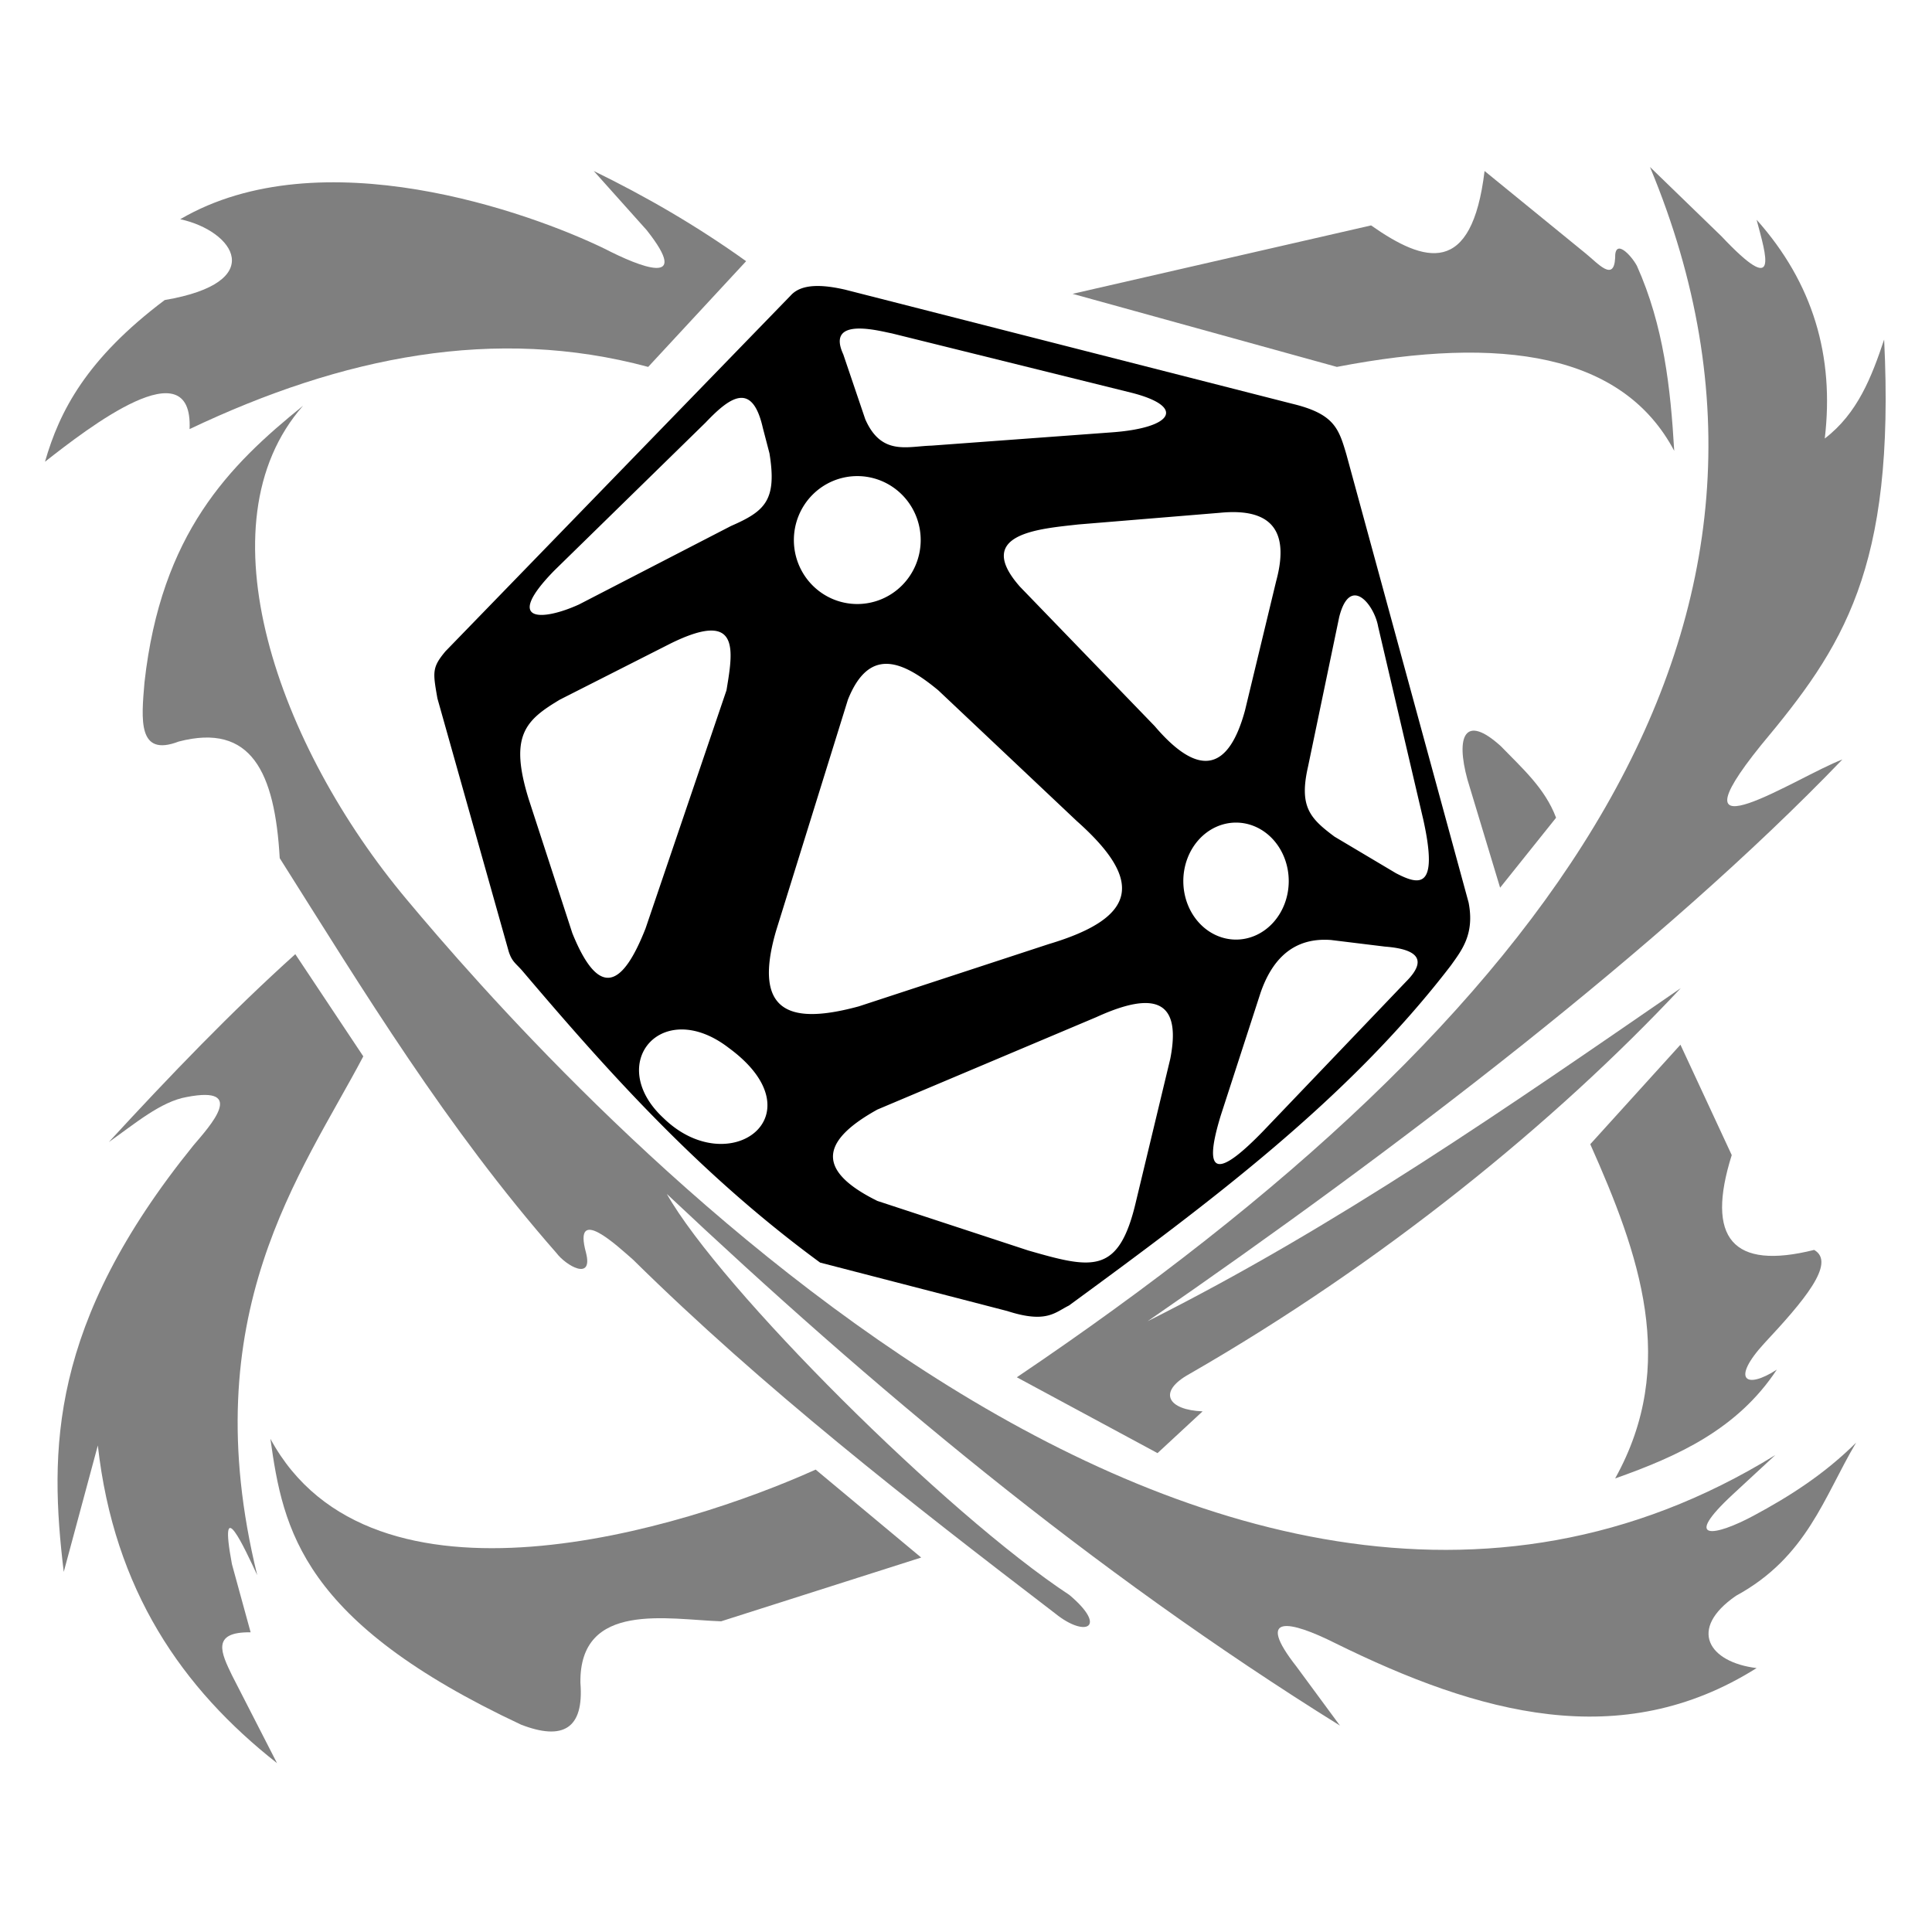
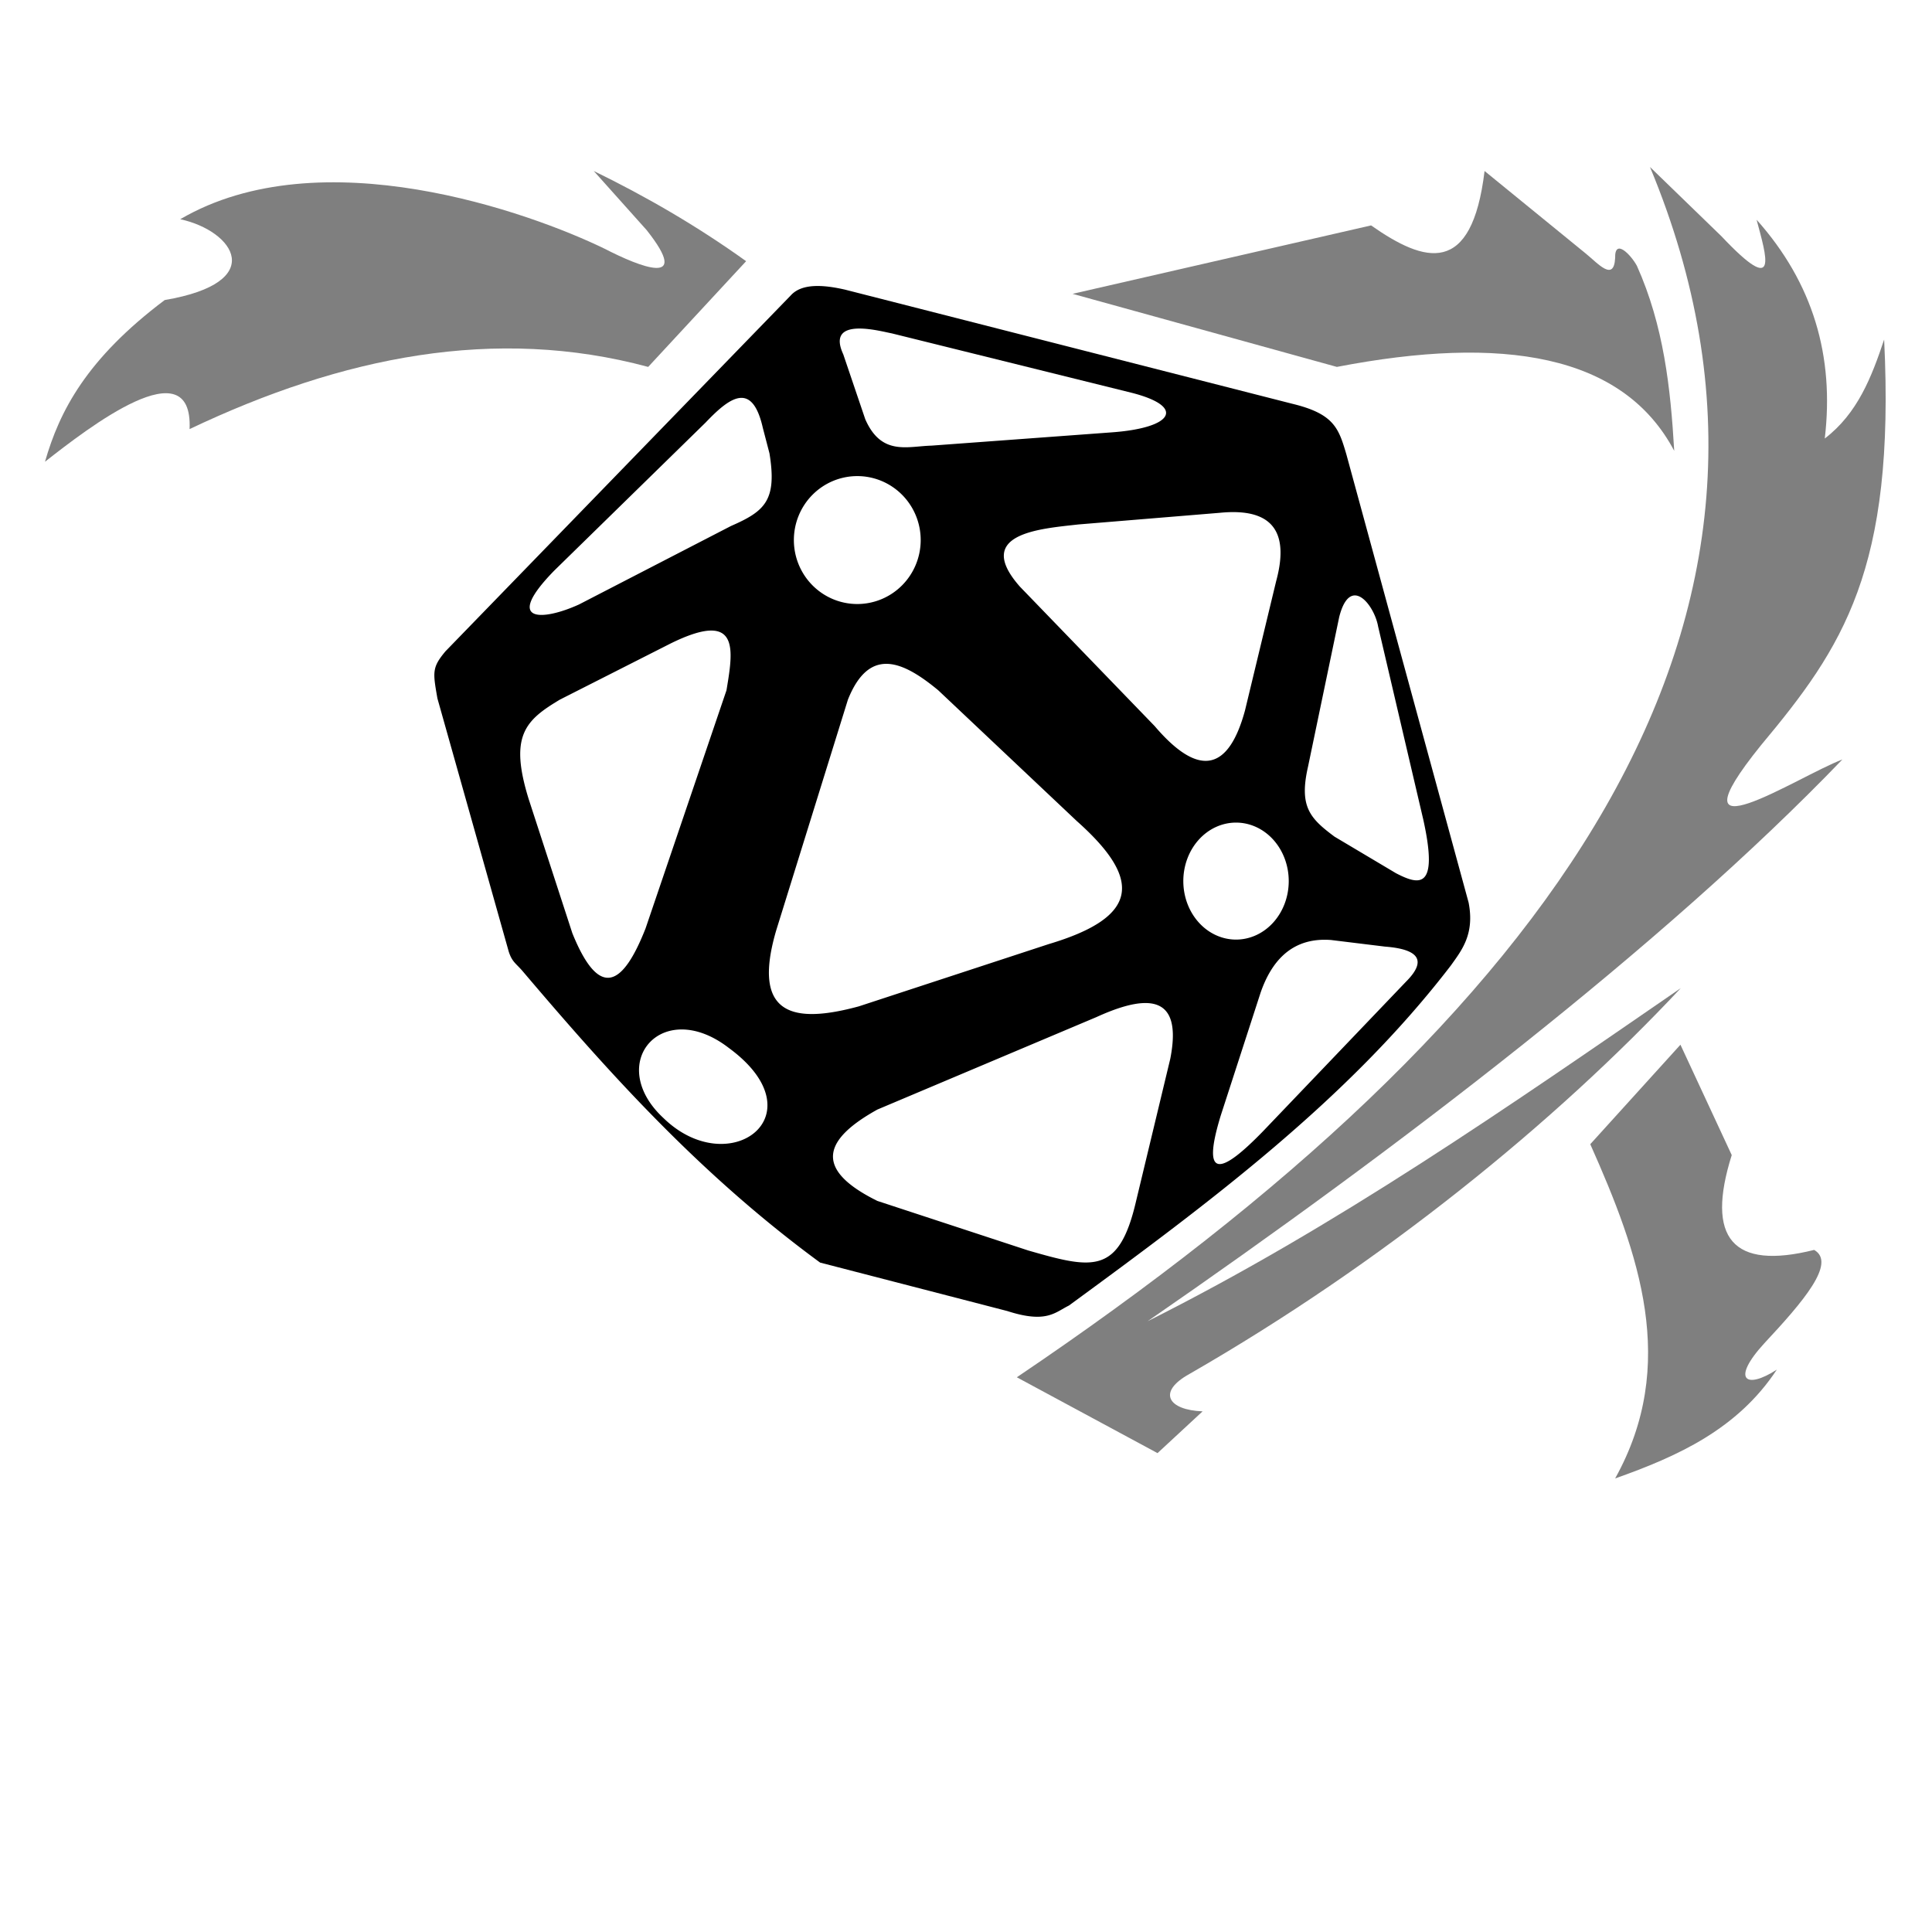
<svg xmlns="http://www.w3.org/2000/svg" xmlns:ns1="http://www.inkscape.org/namespaces/inkscape" xmlns:ns2="http://sodipodi.sourceforge.net/DTD/sodipodi-0.dtd" width="512" height="512" viewBox="0 0 135.467 135.467" version="1.1" id="svg5" ns1:version="0.92.4 (5da689c313, 2019-01-14)" ns2:docname="Phase_Chamber.svg">
  <ns2:namedview id="namedview7" pagecolor="#ffffff" bordercolor="#666666" borderopacity="1.0" ns1:pageshadow="2" ns1:pageopacity="0.0" ns1:pagecheckerboard="0" ns1:document-units="mm" showgrid="false" units="px" width="512px" ns1:zoom="1.2900929" ns1:cx="197.47987" ns1:cy="273.83197" ns1:window-width="1920" ns1:window-height="1017" ns1:window-x="-8" ns1:window-y="-8" ns1:window-maximized="1" ns1:current-layer="layer1" />
  <defs id="defs2" />
  <g ns1:label="Layer 1" ns1:groupmode="layer" id="layer1">
    <g id="g16613" transform="matrix(1.063,0,0,1.063,-43.935,-91.345)">
      <path id="path5652" style="fill:#000000;fill-opacity:1;stroke:none;stroke-width:1px;stroke-linecap:butt;stroke-linejoin:miter;stroke-opacity:1" d="m 359.465,395.455 c -2.728,0.003 -5.09,0.625 -6.637,2.316 L 266.859,486.375 c -3.398,4.061 -3.151,5.198 -2.014,11.736 l 17.75,63.014 c 0.876,2.721 1.869,2.942 3.717,5.178 21.491,25.305 44.006,50.392 73.793,72.24 l 46.588,12.059 c 9.75,3.148 11.854,0.347 15.348,-1.371 34.877,-25.538 69.514,-51.278 95.096,-84.682 2.657,-3.741 5.92,-7.75 4.385,-15.621 L 491.102,437.389 c -1.915,-6.511 -3.049,-10.093 -13.428,-12.607 L 366.285,396.359 c -2.354,-0.535 -4.699,-0.907 -6.82,-0.904 z m 10.379,10.594 c 3.122,-0.01 6.822,0.971 8.074,1.193 l 59.744,14.799 c 13.577,3.463 10.369,8.787 -5.207,9.865 l -44.67,3.289 c -5.976,0.16 -12.428,2.578 -16.443,-6.576 l -5.482,-16.17 c -2.212,-4.804 0.136,-6.225 3.369,-6.385 0.202,-0.01 0.407,-0.015 0.615,-0.016 z m -29.412,17.256 c 2.276,-0.056 4.17,1.969 5.422,7.506 l 1.645,6.303 c 1.907,11.741 -1.142,14.396 -9.592,18.088 l -37.818,19.527 c -9.115,4.149 -18.93,4.641 -6.166,-8.428 l 37.682,-36.859 c 3.178,-3.334 6.248,-6.073 8.828,-6.137 z m 28.922,19.471 a 15.784,15.921 0 0 1 15.785,15.92 15.784,15.921 0 0 1 -15.785,15.922 15.784,15.921 0 0 1 -15.783,-15.922 15.784,15.921 0 0 1 15.783,-15.92 z m 94.838,8.994 c 9.589,0.489 12.305,6.564 9.418,17.189 l -7.752,32.168 c -4.013,14.716 -11.233,17.056 -22.479,3.875 l -33.525,-34.688 c -11.776,-13.331 5.148,-14.432 14.535,-15.502 l 35.268,-2.906 c 1.654,-0.161 3.165,-0.207 4.535,-0.137 z m 29.123,20.709 c 2.515,0.11 5.095,4.379 5.68,7.719 l 11.24,48.059 c 3.905,17.601 -1.033,16.352 -6.783,13.371 l -15.309,-9.107 c -6.097,-4.55 -8.876,-7.44 -6.588,-17.439 l 7.752,-37.207 c 1.015,-4.028 2.499,-5.461 4.008,-5.395 z m -160.365,8.744 c 0.102,-6.2e-4 0.201,8.2e-4 0.299,0.004 6.075,0.191 4.752,7.584 3.549,14.861 l -20.152,59.299 c -5.406,13.705 -11.267,18.338 -18.217,1.162 l -10.852,-33.33 c -4.918,-15.835 -0.854,-19.655 7.752,-24.805 l 27.518,-13.953 c 4.372,-2.156 7.534,-3.134 9.791,-3.23 0.106,-0.005 0.211,-0.007 0.312,-0.008 z m 43.602,8.285 c 0.119,-3.4e-4 0.239,10e-4 0.359,0.006 3.841,0.152 8.134,2.882 12.596,6.574 L 424,528.645 c 16.23,14.447 15.74,23.841 -6.977,30.617 l -47.283,15.504 c -16.218,4.401 -26.842,2.395 -20.541,-18.992 l 17.828,-57.359 c 2.569,-6.418 5.83,-8.896 9.523,-8.906 z m 87.078,39.516 a 13.12,14.559 0 0 1 13.119,14.561 13.12,14.559 0 0 1 -13.119,14.559 13.12,14.559 0 0 1 -13.121,-14.559 13.12,14.559 0 0 1 13.121,-14.561 z m 22.088,29.162 c 0.506,10e-4 1.023,0.021 1.549,0.06 l 13.428,1.643 c 8.861,0.68 10.298,3.699 5.207,8.771 l -35.627,37.27 c -10.034,10.31 -15.563,12.605 -10.412,-4.109 l 9.865,-30.42 c 2.847,-8.261 7.693,-12.625 14.502,-13.16 0.486,-0.038 0.982,-0.056 1.488,-0.055 z m -44.611,15.75 c 0.103,2.7e-4 0.204,0.003 0.305,0.006 5.352,0.166 7.757,4.2 5.844,13.902 l -8.496,35.352 c -4.267,18.48 -10.844,16.936 -26.857,12.332 l -37.545,-12.332 c -16.53,-8.162 -12.826,-15.614 0,-22.746 l 54.537,-23.02 c 4.721,-2.152 8.769,-3.422 11.902,-3.49 0.104,-0.002 0.208,-0.004 0.311,-0.004 z m -115.381,6.58 c 3.449,0.019 7.466,1.375 11.635,4.586 22.736,16.659 0.21,33.377 -16.17,17.541 -11.057,-10.187 -5.813,-22.183 4.535,-22.127 z" transform="scale(0.265)" />
      <path style="fill:#000000;fill-opacity:0.5;stroke:none;stroke-width:0.265px;stroke-linecap:butt;stroke-linejoin:miter;stroke-opacity:1" d="m 108.402,176.779 9.281,5.003 2.973,-2.755 c -2.256,-0.085 -3.034,-1.265 -0.87,-2.465 12.701,-7.298 24.101,-16.575 32.412,-25.451 -11.385,7.83 -22.72,15.734 -35.167,21.97 16.379,-11.301 33.994,-24.741 45.826,-37.052 -2.907,1.094 -11.666,6.865 -5.366,-0.943 5.386,-6.449 8.868,-11.565 8.121,-26.756 -0.825,2.463 -1.747,4.869 -3.916,6.526 0.641,-5.412 -0.762,-10.248 -4.496,-14.429 0.629,2.384 1.557,5.198 -2.32,1.088 l -4.713,-4.568 c 12.493,30.019 -6.415,55.987 -41.766,79.833 z" id="path7636" ns2:nodetypes="cccccccccccccc" />
      <path style="fill:#000000;fill-opacity:0.5;stroke:none;stroke-width:0.265px;stroke-linecap:butt;stroke-linejoin:miter;stroke-opacity:1" d="m 152.176,154.842 -5.948,6.563 c 3.229,7.246 5.829,14.516 1.641,22.047 4.128,-1.461 8.063,-3.237 10.665,-7.178 -2.05,1.333 -3.036,0.67 -0.82,-1.743 2.545,-2.728 4.769,-5.306 3.281,-6.153 -5.382,1.348 -7.163,-0.767 -5.435,-6.255 z" id="path9286" ns2:nodetypes="cccccccc" />
-       <path style="fill:#000000;fill-opacity:0.5;stroke:none;stroke-width:0.265px;stroke-linecap:butt;stroke-linejoin:miter;stroke-opacity:1" d="m 60.809,148.869 4.486,6.742 c -4.075,7.74 -11.222,16.996 -6.997,34.22 -0.808,-1.724 -2.588,-5.637 -1.668,-0.725 l 1.233,4.496 c -2.646,-0.041 -1.918,1.403 -1.233,2.828 l 2.973,5.801 c -6.251,-4.917 -10.751,-11.401 -11.819,-20.955 l -2.248,8.339 c -0.962,-8.009 -0.975,-16.358 8.556,-28.134 1.096,-1.289 3.539,-3.956 -0.435,-3.19 -1.716,0.295 -3.432,1.767 -5.148,2.973 4.021,-4.367 8.086,-8.602 12.3,-12.393 z" id="path9796" ns2:nodetypes="ccccccccccccc" />
-       <path style="fill:#000000;fill-opacity:0.5;stroke:none;stroke-width:0.265px;stroke-linecap:butt;stroke-linejoin:miter;stroke-opacity:1" d="m 59.168,180.839 c 0.839,6.025 2.068,12.071 16.532,18.853 2.764,1.071 4.159,0.274 3.916,-2.755 -0.077,-5.43 5.808,-4.173 9.281,-4.061 l 13.197,-4.206 -6.961,-5.801 c -8.686,3.912 -29.278,10.311 -35.965,-2.03 z" id="path11104" ns2:nodetypes="ccccccc" />
-       <path style="fill:#000000;fill-opacity:0.5;stroke:none;stroke-width:0.265px;stroke-linecap:butt;stroke-linejoin:miter;stroke-opacity:1" d="m 61.321,112.696 c -4.862,3.923 -9.366,8.408 -10.46,18.253 -0.206,2.443 -0.459,4.94 2.256,3.897 4.784,-1.249 6.343,2.015 6.665,7.691 5.588,8.847 10.987,17.758 18.253,26.046 0.619,0.824 2.441,1.892 1.948,-0.026 -0.882,-3.233 2.125,-0.385 3.102,0.461 8.597,8.477 18.196,15.952 27.866,23.354 1.977,1.597 3.474,0.921 0.923,-1.231 -8.14,-5.359 -23.032,-20.226 -26.559,-26.456 13.524,12.735 27.884,24.785 44.402,35.07 l -2.871,-3.897 c -2.758,-3.513 -0.424,-3.039 2.564,-1.538 9.48,4.674 18.851,7.27 27.79,1.641 -3.151,-0.382 -4.559,-2.562 -1.359,-4.768 4.694,-2.554 5.801,-6.535 7.922,-10.101 -2.097,2.085 -4.4,3.55 -6.768,4.82 -2.491,1.34 -4.817,1.786 -1.333,-1.436 l 2.769,-2.564 C 120.37,205.411 77.023,155.865 68.192,145.305 59.671,135.166 54.462,120.477 61.321,112.696 Z" id="path11614" ns2:nodetypes="ccccccccccccccccccccc" />
      <path style="fill:#000000;fill-opacity:0.5;stroke:none;stroke-width:0.265px;stroke-linecap:butt;stroke-linejoin:miter;stroke-opacity:1" d="m 90.547,103.16 -6.46,6.973 c -10.084,-2.714 -20.167,-0.692 -30.251,4.102 0.238,-5.446 -6.679,-0.09 -9.537,2.153 0.958,-3.339 2.737,-6.784 7.896,-10.665 6.864,-1.165 4.581,-4.559 1.025,-5.332 9.275,-5.423 23.099,-0.433 27.995,1.948 2.291,1.18 5.803,2.601 2.769,-1.231 l -3.487,-3.897 c 3.414,1.664 6.772,3.601 10.049,5.948 z" id="path14442" ns2:nodetypes="cccccccccc" />
-       <path style="fill:#000000;fill-opacity:0.5;stroke:none;stroke-width:0.265px;stroke-linecap:butt;stroke-linejoin:miter;stroke-opacity:1" d="m 140.281,144.485 3.692,-4.614 c -0.734,-1.956 -2.255,-3.282 -3.64,-4.717 -2.378,-2.16 -2.992,-0.67 -2.205,2.205 z" id="path15446" ns2:nodetypes="ccccc" />
      <path style="fill:#000000;fill-opacity:0.5;stroke:none;stroke-width:0.265px;stroke-linecap:butt;stroke-linejoin:miter;stroke-opacity:1" d="m 112.081,105.313 17.433,4.82 c 10.92,-2.106 18.866,-0.856 22.252,5.537 -0.241,-4.14 -0.692,-8.254 -2.461,-12.203 -0.385,-0.714 -1.473,-1.861 -1.436,-0.513 -0.085,1.59 -1.131,0.354 -1.948,-0.308 l -6.665,-5.435 c -0.842,6.983 -3.938,6.076 -7.486,3.589 z" id="path15766" ns2:nodetypes="ccccccccc" />
    </g>
  </g>
</svg>